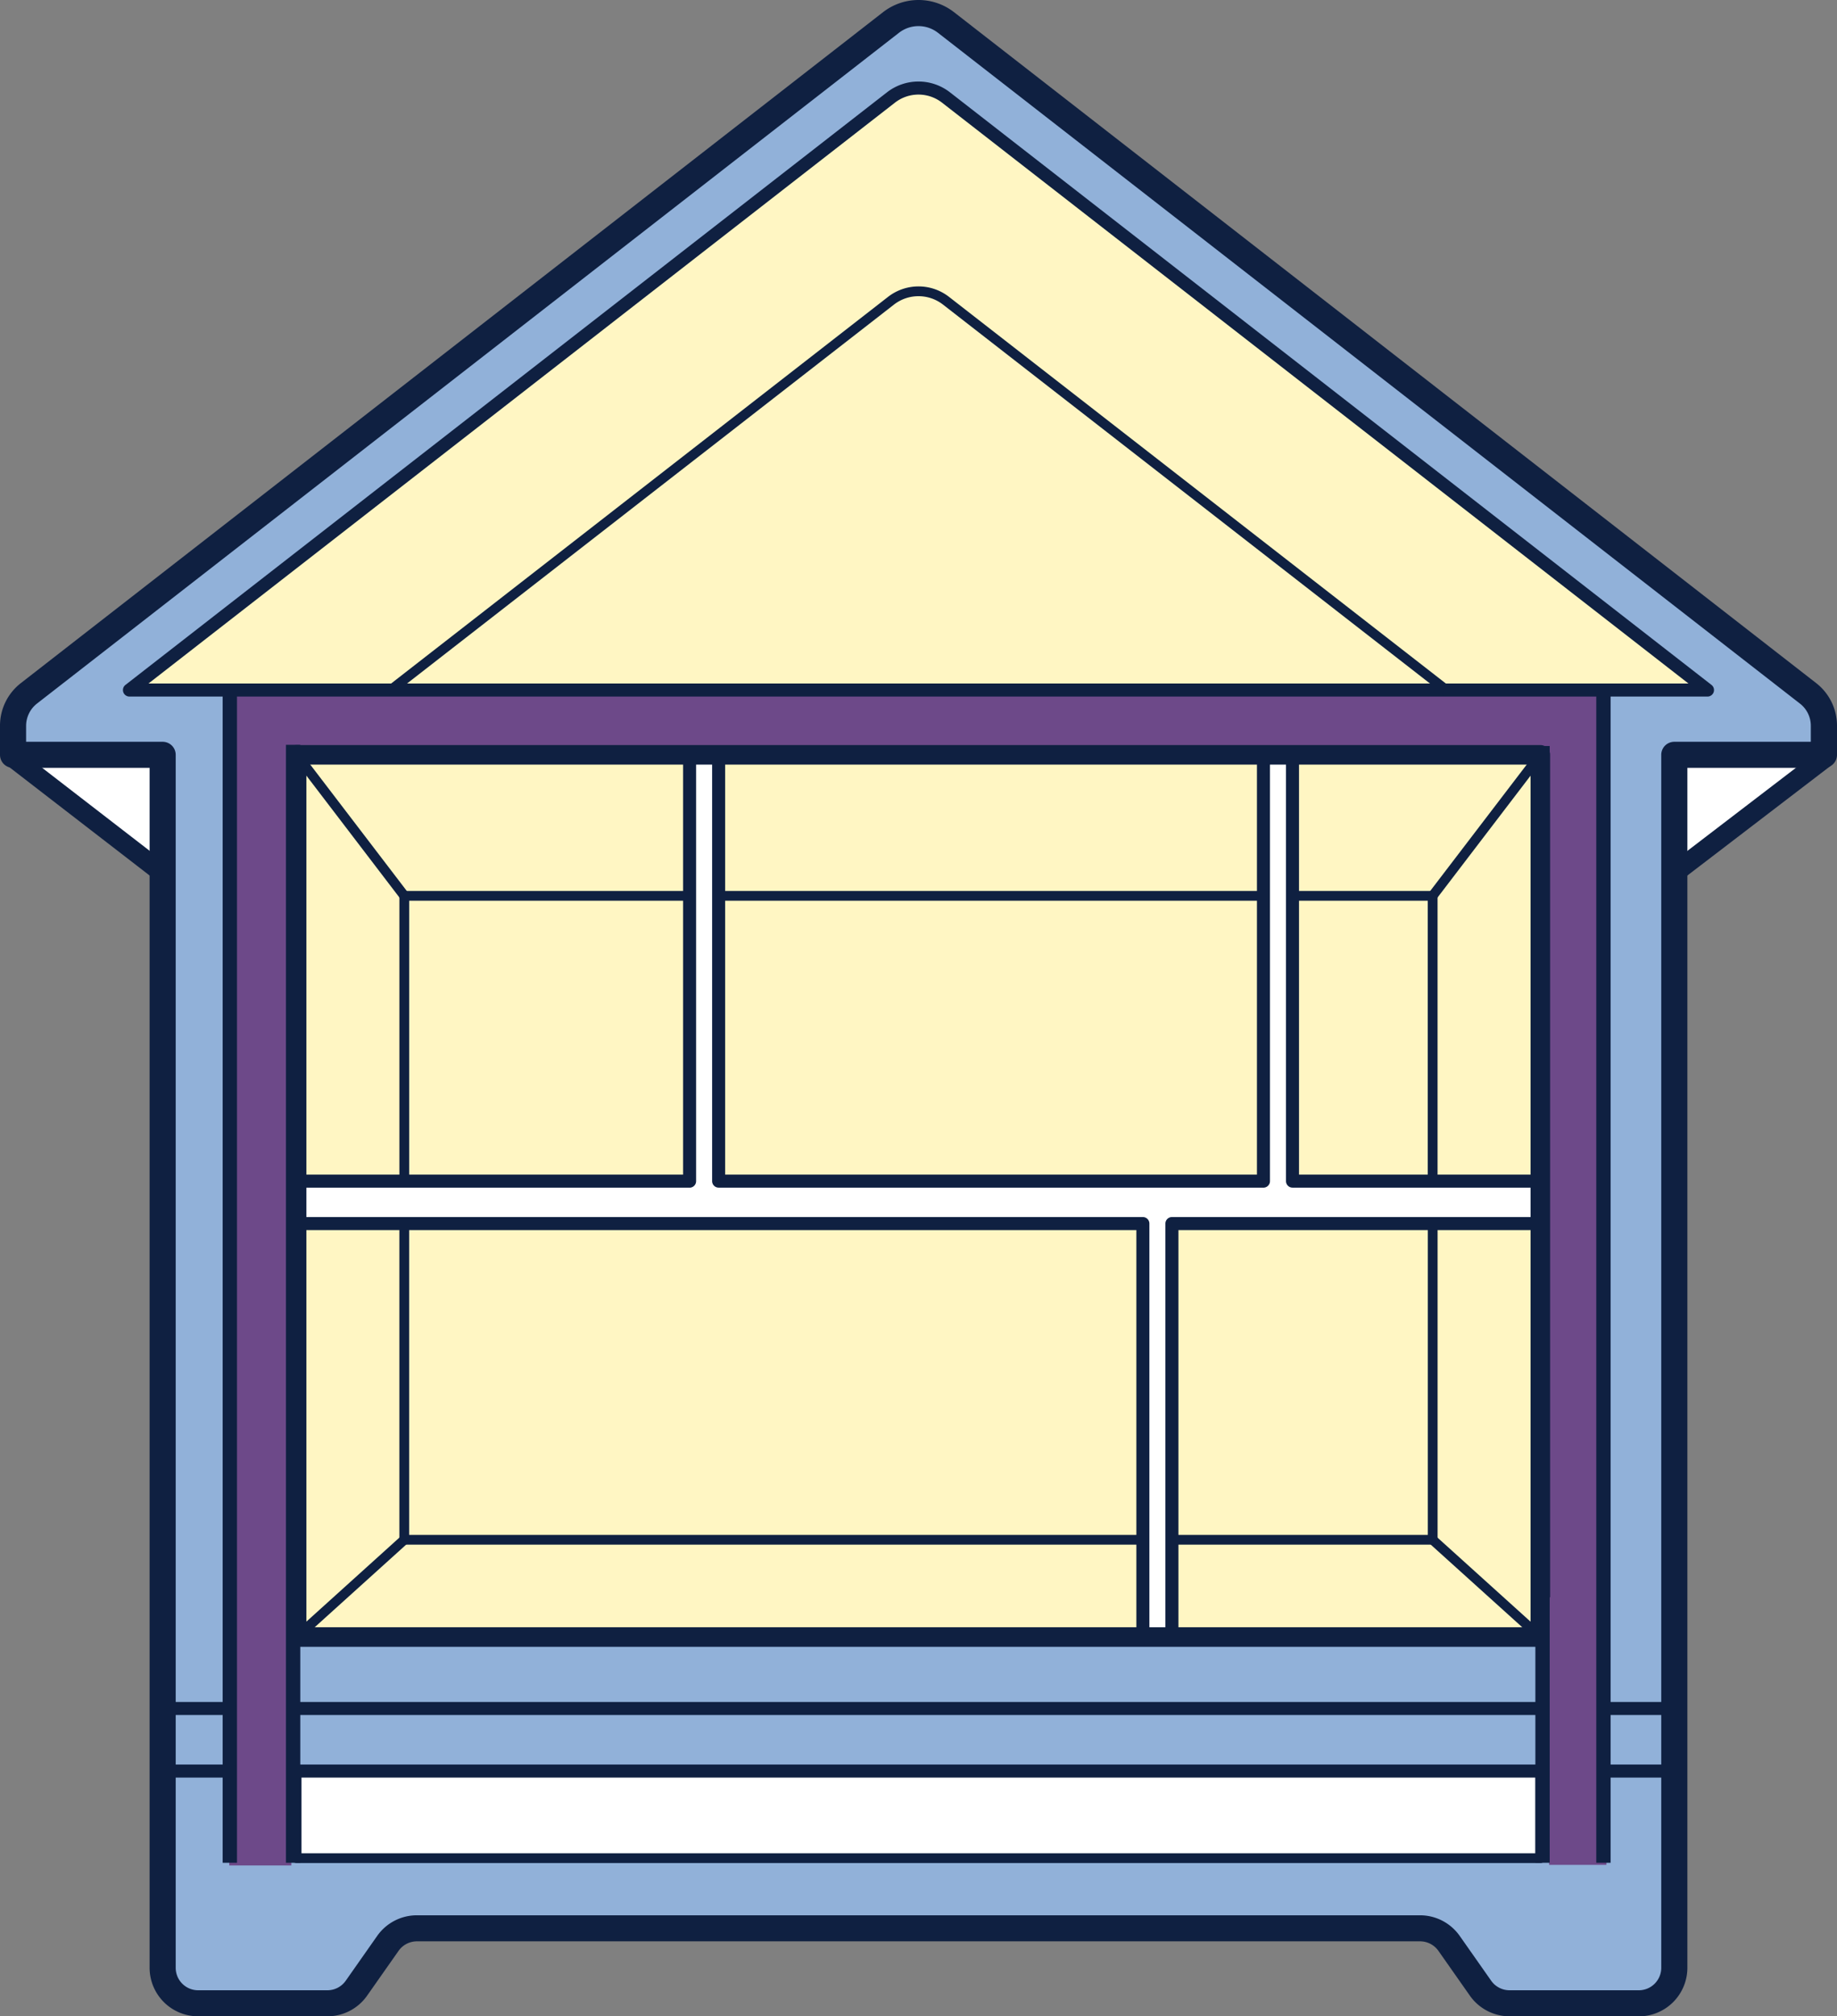
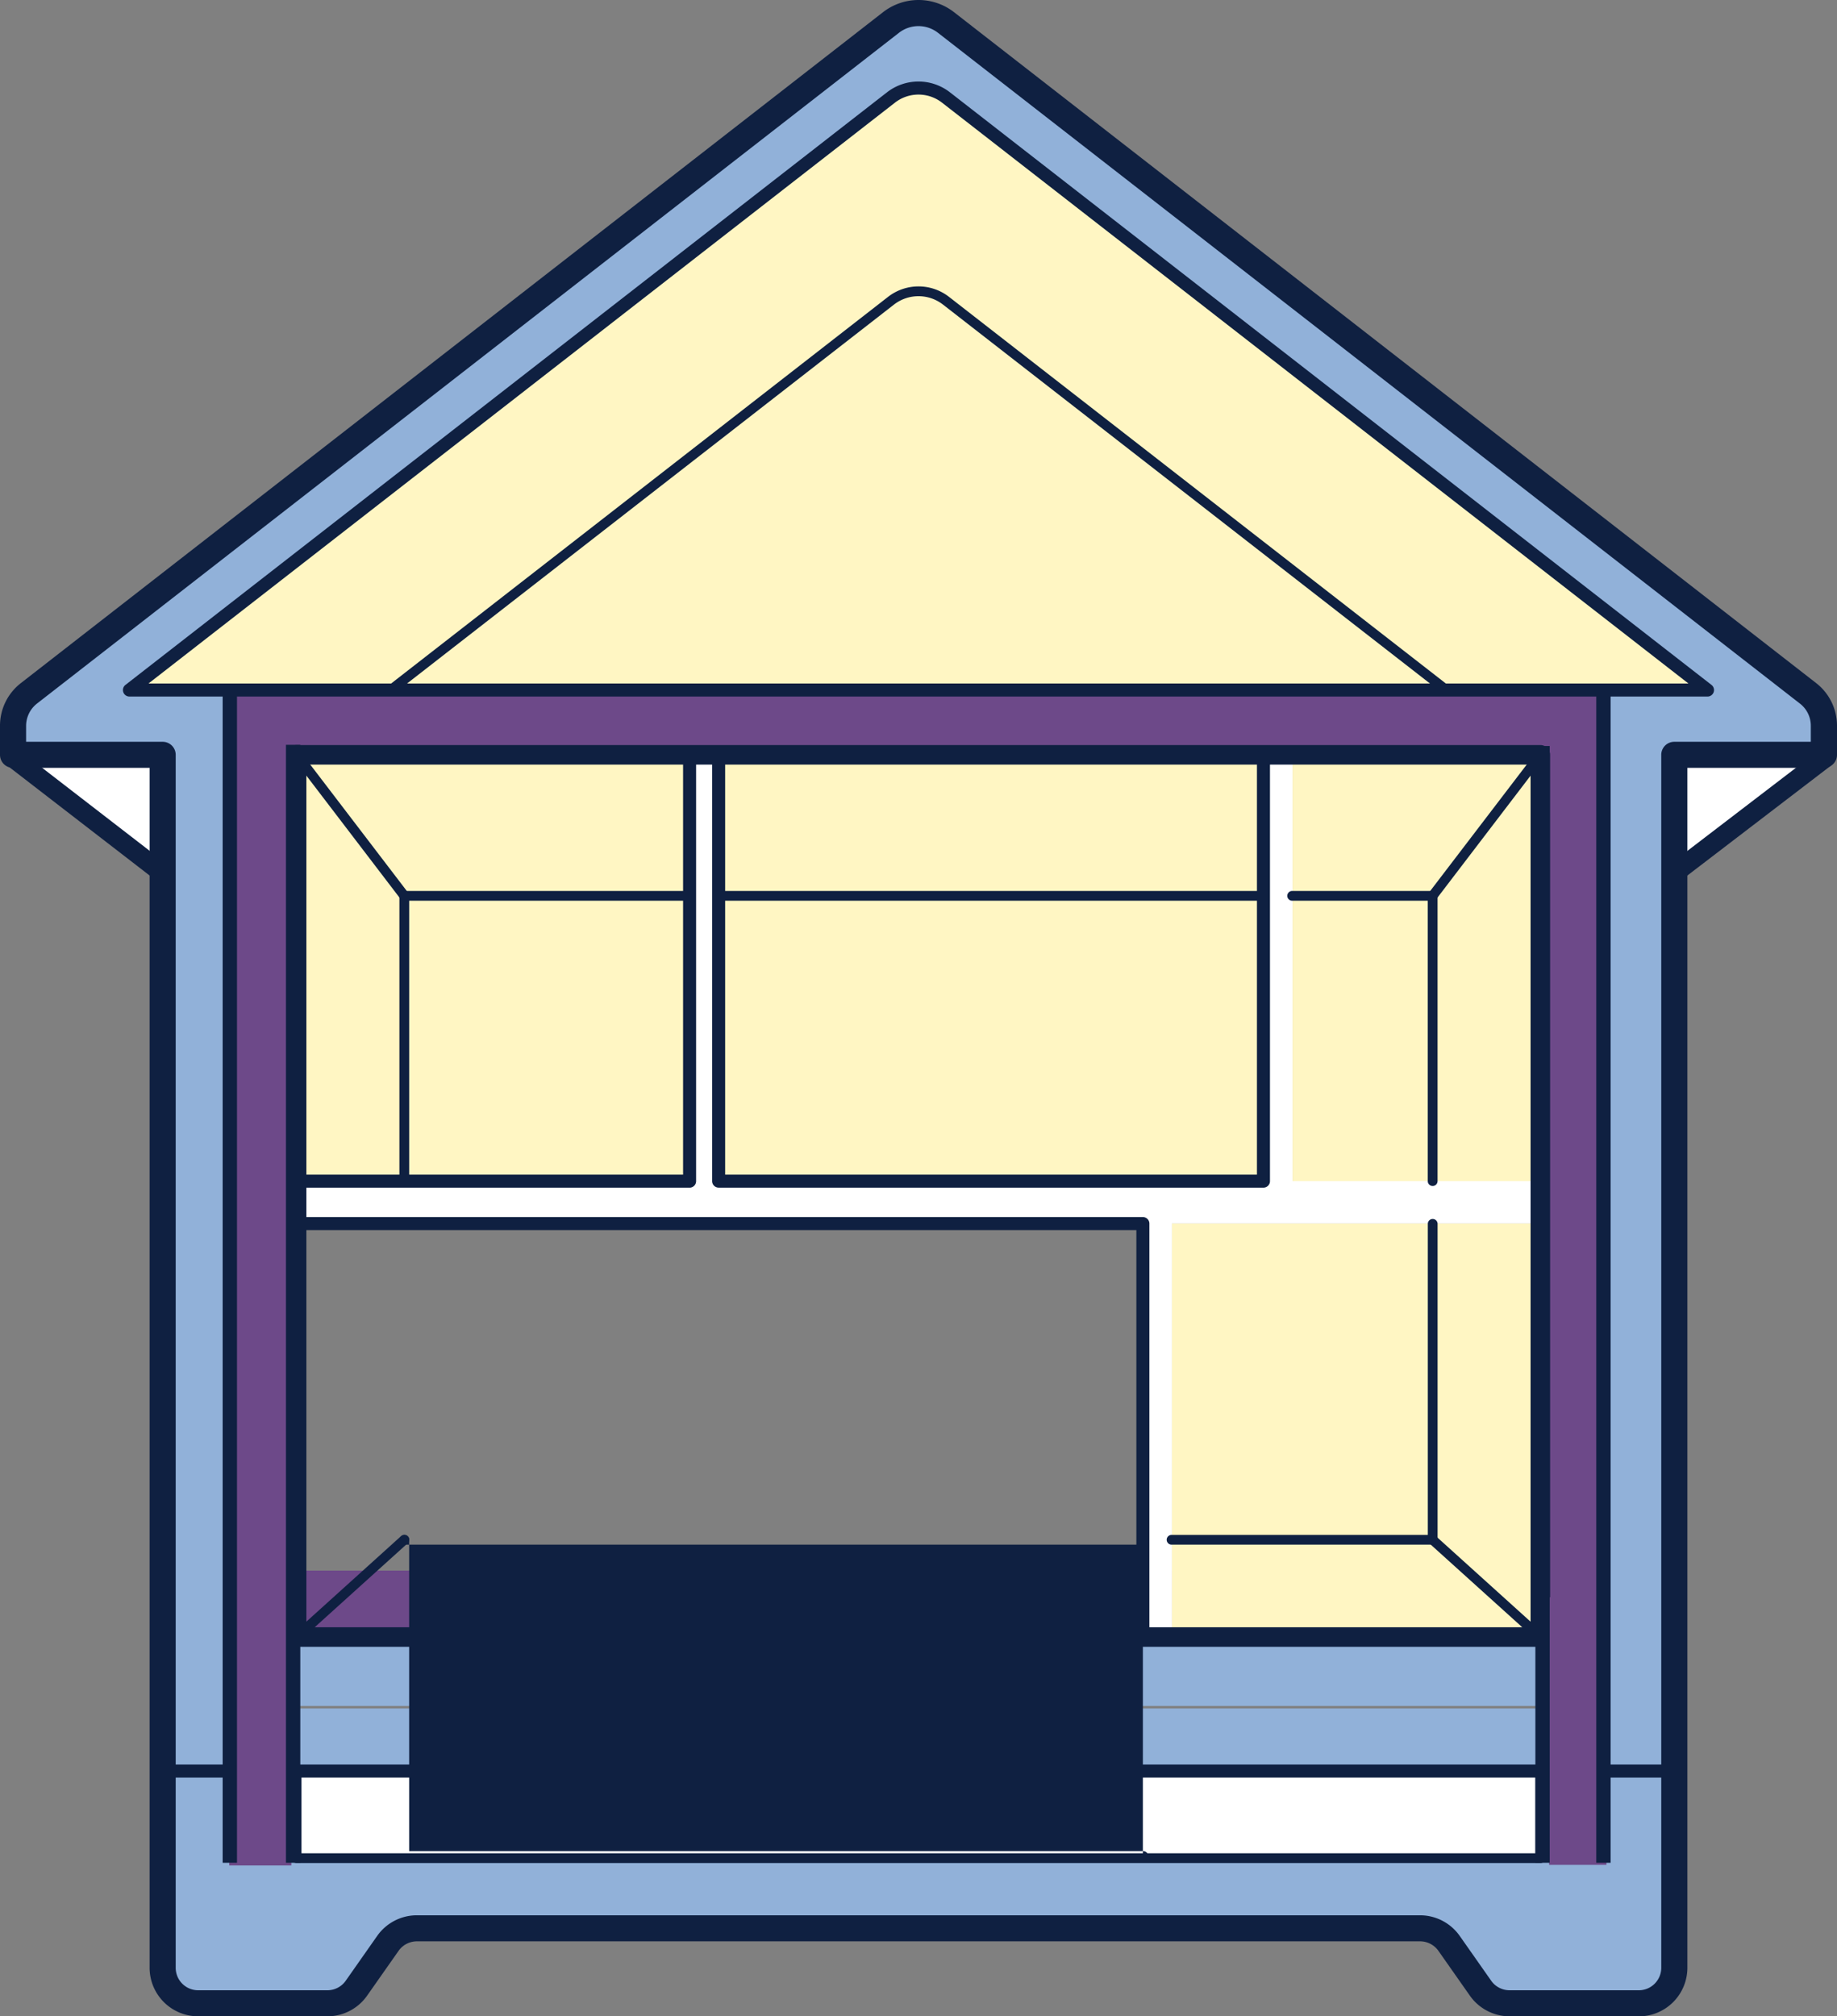
<svg xmlns="http://www.w3.org/2000/svg" width="169.314" height="185.804" viewBox="0 0 169.314 185.804">
  <rect x="0" y="0" width="169.314" height="185.804" fill="#808080" stroke="none" />
  <g id="img04" transform="translate(-1066.916 -3009)">
    <g id="グループ_26365" data-name="グループ 26365" transform="translate(1066.916 3009)">
      <rect id="長方形_19440" data-name="長方形 19440" width="115.596" height="5.78" transform="translate(26.908 151.422)" fill="#91b1d9" />
      <path id="パス_27493" data-name="パス 27493" d="M168.113,69.549V66.882a3.8,3.8,0,0,0-1.466-2.992L87.2,2.078a4.129,4.129,0,0,0-5.082,0L2.667,63.89A3.8,3.8,0,0,0,1.2,66.882v2.667H14.993V181.328a3.256,3.256,0,0,0,3.244,3.268h11.93a3.281,3.281,0,0,0,2.679-1.382l2.907-4.133a3.256,3.256,0,0,1,2.667-1.394h92.465a3.261,3.261,0,0,1,2.679,1.394l2.9,4.133a3.281,3.281,0,0,0,2.679,1.382h11.918a3.264,3.264,0,0,0,3.268-3.26V69.549ZM141.971,171.224H27.334V163.2H141.971ZM148.05,63.59v93.842H21.265V63.59H11.93L82.116,8.99a4.132,4.132,0,0,1,5.082,0l70.174,54.6Z" fill="#91b1d9" />
      <path id="パス_27494" data-name="パス 27494" d="M154.321,69.55V80.459L168.113,69.55Z" fill="#fff" />
      <path id="パス_27495" data-name="パス 27495" d="M87.2,8.986a4.133,4.133,0,0,0-5.083,0l-70.185,54.6H157.372Z" fill="#fff6c3" />
      <path id="パス_27496" data-name="パス 27496" d="M36.007,63.591H21.265v87.258H148.048V63.591Zm105.964,42.071v39.066H27.333v-75.6H141.971Z" fill="#6d4989" />
      <rect id="長方形_19443" data-name="長方形 19443" width="114.638" height="8.025" transform="translate(27.333 163.199)" fill="#fff" />
      <path id="パス_27497" data-name="パス 27497" d="M119.132,108.836V69.55h-2.679v39.286H66.234V69.55H63.555v39.286H27.333v3.917H105.34v38.1h2.679v-38.1h33.952v-3.917Z" fill="#fff" />
      <path id="パス_27498" data-name="パス 27498" d="M119.132,82.549v26.287h22.839V69.55H119.132Z" fill="#fff6c3" />
      <rect id="長方形_19444" data-name="長方形 19444" width="33.952" height="38.1" transform="translate(108.02 112.752)" fill="#fff6c3" />
      <rect id="長方形_19445" data-name="長方形 19445" width="50.219" height="39.286" transform="translate(66.234 69.55)" fill="#fff6c3" />
-       <path id="パス_27499" data-name="パス 27499" d="M105.34,112.752H27.332v38.1h78.007v-38.1Z" fill="#fff6c3" />
      <rect id="長方形_19446" data-name="長方形 19446" width="36.223" height="39.286" transform="translate(27.332 69.55)" fill="#fff6c3" />
      <path id="パス_27500" data-name="パス 27500" d="M1.2,69.55,14.995,80.459V69.55Z" fill="#fff" />
      <path id="パス_27501" data-name="パス 27501" d="M151.052,185.8H139.137a4.473,4.473,0,0,1-3.658-1.9l-2.9-4.13a2.07,2.07,0,0,0-1.693-.879H38.427a2.07,2.07,0,0,0-1.693.879l-2.9,4.13a4.469,4.469,0,0,1-3.657,1.9H18.259a4.476,4.476,0,0,1-4.47-4.472V70.757H1.2a1.2,1.2,0,0,1-1.2-1.2V66.889A4.969,4.969,0,0,1,1.932,62.94L81.383,1.127a5.327,5.327,0,0,1,6.554,0l79.446,61.811a4.972,4.972,0,0,1,1.931,3.949v2.668a1.2,1.2,0,0,1-1.2,1.2H155.523V181.332a4.476,4.476,0,0,1-4.472,4.472M38.427,176.491h92.456a4.472,4.472,0,0,1,3.657,1.9l2.9,4.13a2.071,2.071,0,0,0,1.693.88h11.914a2.072,2.072,0,0,0,2.069-2.069V69.555a1.2,1.2,0,0,1,1.2-1.2H166.9V66.888a2.58,2.58,0,0,0-1-2.052L86.454,3.024a2.93,2.93,0,0,0-3.6,0L3.406,64.835a2.616,2.616,0,0,0-1,2.053v1.467H14.994a1.2,1.2,0,0,1,1.2,1.2V181.332a2.071,2.071,0,0,0,2.068,2.069H30.173a2.069,2.069,0,0,0,1.692-.878l2.9-4.132a4.472,4.472,0,0,1,3.657-1.9" fill="#0f2041" />
      <path id="パス_27502" data-name="パス 27502" d="M157.376,64.187H11.934a.6.6,0,0,1-.369-1.075l70.181-54.6a4.729,4.729,0,0,1,5.816,0l70.182,54.6a.6.6,0,0,1-.369,1.075m-143.692-1.2H155.625L86.825,9.46a3.532,3.532,0,0,0-4.339,0Z" fill="#0f2041" />
      <path id="パス_27503" data-name="パス 27503" d="M133.3,64.037a.452.452,0,0,1-.276-.1L86.918,28.07a3.683,3.683,0,0,0-4.525,0L36.287,63.942a.451.451,0,0,1-.554-.711L81.844,27.36a4.58,4.58,0,0,1,5.631,0l46.107,35.872a.451.451,0,0,1-.277.806" fill="#0f2041" />
      <path id="パス_27504" data-name="パス 27504" d="M14.989,81.364a.9.9,0,0,1-.55-.187L.421,70.355a.9.9,0,0,1,1.1-1.427L15.539,79.75a.9.9,0,0,1-.551,1.615" fill="#0f2041" />
      <path id="パス_27505" data-name="パス 27505" d="M154.322,81.364a.9.9,0,0,1-.548-1.617l13.8-10.559a.9.9,0,0,1,1.094,1.431l-13.8,10.561a.9.9,0,0,1-.547.185" fill="#0f2041" />
      <path id="パス_27506" data-name="パス 27506" d="M154.32,163.8H14.989a.6.6,0,1,1,0-1.2H154.32a.6.6,0,0,1,0,1.2" fill="#0f2041" />
-       <path id="パス_27507" data-name="パス 27507" d="M154.32,158.036H14.989a.6.6,0,1,1,0-1.2H154.32a.6.6,0,0,1,0,1.2" fill="#0f2041" />
      <path id="パス_27508" data-name="パス 27508" d="M141.973,171.675H27.339a.451.451,0,0,1-.451-.451V163.2a.451.451,0,1,1,.9-.06q0,.03,0,.06v7.576H141.522V163.2a.451.451,0,1,1,.9-.06.6.6,0,0,1,0,.06v8.027a.451.451,0,0,1-.451.451" fill="#0f2041" />
      <path id="パス_27509" data-name="パス 27509" d="M141.972,151.751H27.338a.9.9,0,0,1-.9-.9V69.556a.9.9,0,0,1,.9-.9H141.972a.9.9,0,0,1,.9.9V150.85a.9.9,0,0,1-.9.9m-113.733-1.8H141.071V70.457H28.239Z" fill="#0f2041" />
      <path id="パス_27510" data-name="パス 27510" d="M132.046,142.338H108.015a.451.451,0,1,1-.06-.9.6.6,0,0,1,.06,0H131.6v-28.69a.451.451,0,0,1,.9,0v29.139a.451.451,0,0,1-.451.451" fill="#0f2041" />
      <path id="パス_27511" data-name="パス 27511" d="M132.046,109.288a.451.451,0,0,1-.451-.451V83H119.128a.451.451,0,0,1-.06-.9h12.979a.451.451,0,0,1,.451.451v26.286a.451.451,0,0,1-.451.451" fill="#0f2041" />
      <path id="パス_27512" data-name="パス 27512" d="M116.452,83H66.236a.451.451,0,1,1-.06-.9h50.276a.451.451,0,0,1,.06.9h-.06" fill="#0f2041" />
      <path id="パス_27513" data-name="パス 27513" d="M37.264,109.288a.451.451,0,0,1-.451-.451V82.552a.451.451,0,0,1,.451-.451h26.3a.451.451,0,0,1,.06.9H37.714v25.835a.451.451,0,0,1-.451.451" fill="#0f2041" />
-       <path id="パス_27514" data-name="パス 27514" d="M105.338,142.338H37.262a.451.451,0,0,1-.451-.451V112.748a.451.451,0,0,1,.9,0v28.69h67.626a.451.451,0,1,1,.06.9.6.6,0,0,1-.06,0" fill="#0f2041" />
+       <path id="パス_27514" data-name="パス 27514" d="M105.338,142.338H37.262a.451.451,0,0,1-.451-.451a.451.451,0,0,1,.9,0v28.69h67.626a.451.451,0,1,1,.06.9.6.6,0,0,1-.06,0" fill="#0f2041" />
      <path id="パス_27515" data-name="パス 27515" d="M63.559,109.438H27.337a.6.6,0,0,1,0-1.2H62.959V69.558a.6.6,0,0,1,1.2,0v39.284a.6.6,0,0,1-.6.6" fill="#0f2041" />
      <path id="パス_27516" data-name="パス 27516" d="M116.452,109.438H66.236a.6.6,0,0,1-.6-.6V69.556a.6.6,0,0,1,1.2,0v38.683h49.015V69.556a.6.6,0,0,1,1.2,0v39.284a.6.6,0,0,1-.6.6" fill="#0f2041" />
-       <path id="パス_27517" data-name="パス 27517" d="M141.972,109.438H119.128a.6.6,0,0,1-.6-.6V69.556a.6.6,0,0,1,1.2,0v38.683h22.244a.6.6,0,1,1,0,1.2" fill="#0f2041" />
      <path id="パス_27518" data-name="パス 27518" d="M105.338,151.451a.6.6,0,0,1-.6-.6v-37.5h-77.4a.6.6,0,1,1,0-1.2h78a.6.6,0,0,1,.6.6v38.1a.6.6,0,0,1-.6.6" fill="#0f2041" />
-       <path id="パス_27519" data-name="パス 27519" d="M108.014,151.451a.6.6,0,0,1-.6-.6v-38.1a.6.6,0,0,1,.6-.6h33.958a.6.6,0,1,1,0,1.2H108.614v37.5a.6.6,0,0,1-.6.6" fill="#0f2041" />
      <path id="パス_27520" data-name="パス 27520" d="M132.044,83a.45.45,0,0,1-.357-.724l9.925-12.994a.451.451,0,0,1,.716.547l-9.926,13a.449.449,0,0,1-.358.177" fill="#0f2041" />
      <path id="パス_27521" data-name="パス 27521" d="M37.263,83a.449.449,0,0,1-.358-.177l-9.926-13a.451.451,0,1,1,.716-.547L37.62,82.267a.45.45,0,0,1-.357.724" fill="#0f2041" />
      <path id="パス_27522" data-name="パス 27522" d="M27.338,151.3a.45.45,0,0,1-.3-.784l9.925-8.964a.45.45,0,0,1,.645.627.436.436,0,0,1-.045.041l-9.926,8.964a.445.445,0,0,1-.3.117" fill="#0f2041" />
      <path id="パス_27523" data-name="パス 27523" d="M141.972,151.3a.445.445,0,0,1-.3-.117l-9.928-8.961a.45.45,0,0,1,.555-.709.435.435,0,0,1,.045.041l9.925,8.964a.45.45,0,0,1-.3.784" fill="#0f2041" />
      <rect id="長方形_19447" data-name="長方形 19447" width="5.725" height="24.661" transform="translate(21.127 147.239)" fill="#6d4989" />
      <rect id="長方形_19448" data-name="長方形 19448" width="5.284" height="24.661" transform="translate(142.779 147.184)" fill="#6d4989" />
      <rect id="長方形_19449" data-name="長方形 19449" width="1.321" height="107.89" transform="translate(147.127 63.762)" fill="#0f2041" />
      <rect id="長方形_19450" data-name="長方形 19450" width="1.321" height="102.908" transform="translate(141.513 68.744)" fill="#0f2041" />
      <rect id="長方形_19451" data-name="長方形 19451" width="1.321" height="103.018" transform="translate(26.357 68.634)" fill="#0f2041" />
      <rect id="長方形_19452" data-name="長方形 19452" width="1.321" height="107.89" transform="translate(20.522 63.762)" fill="#0f2041" />
    </g>
  </g>
</svg>